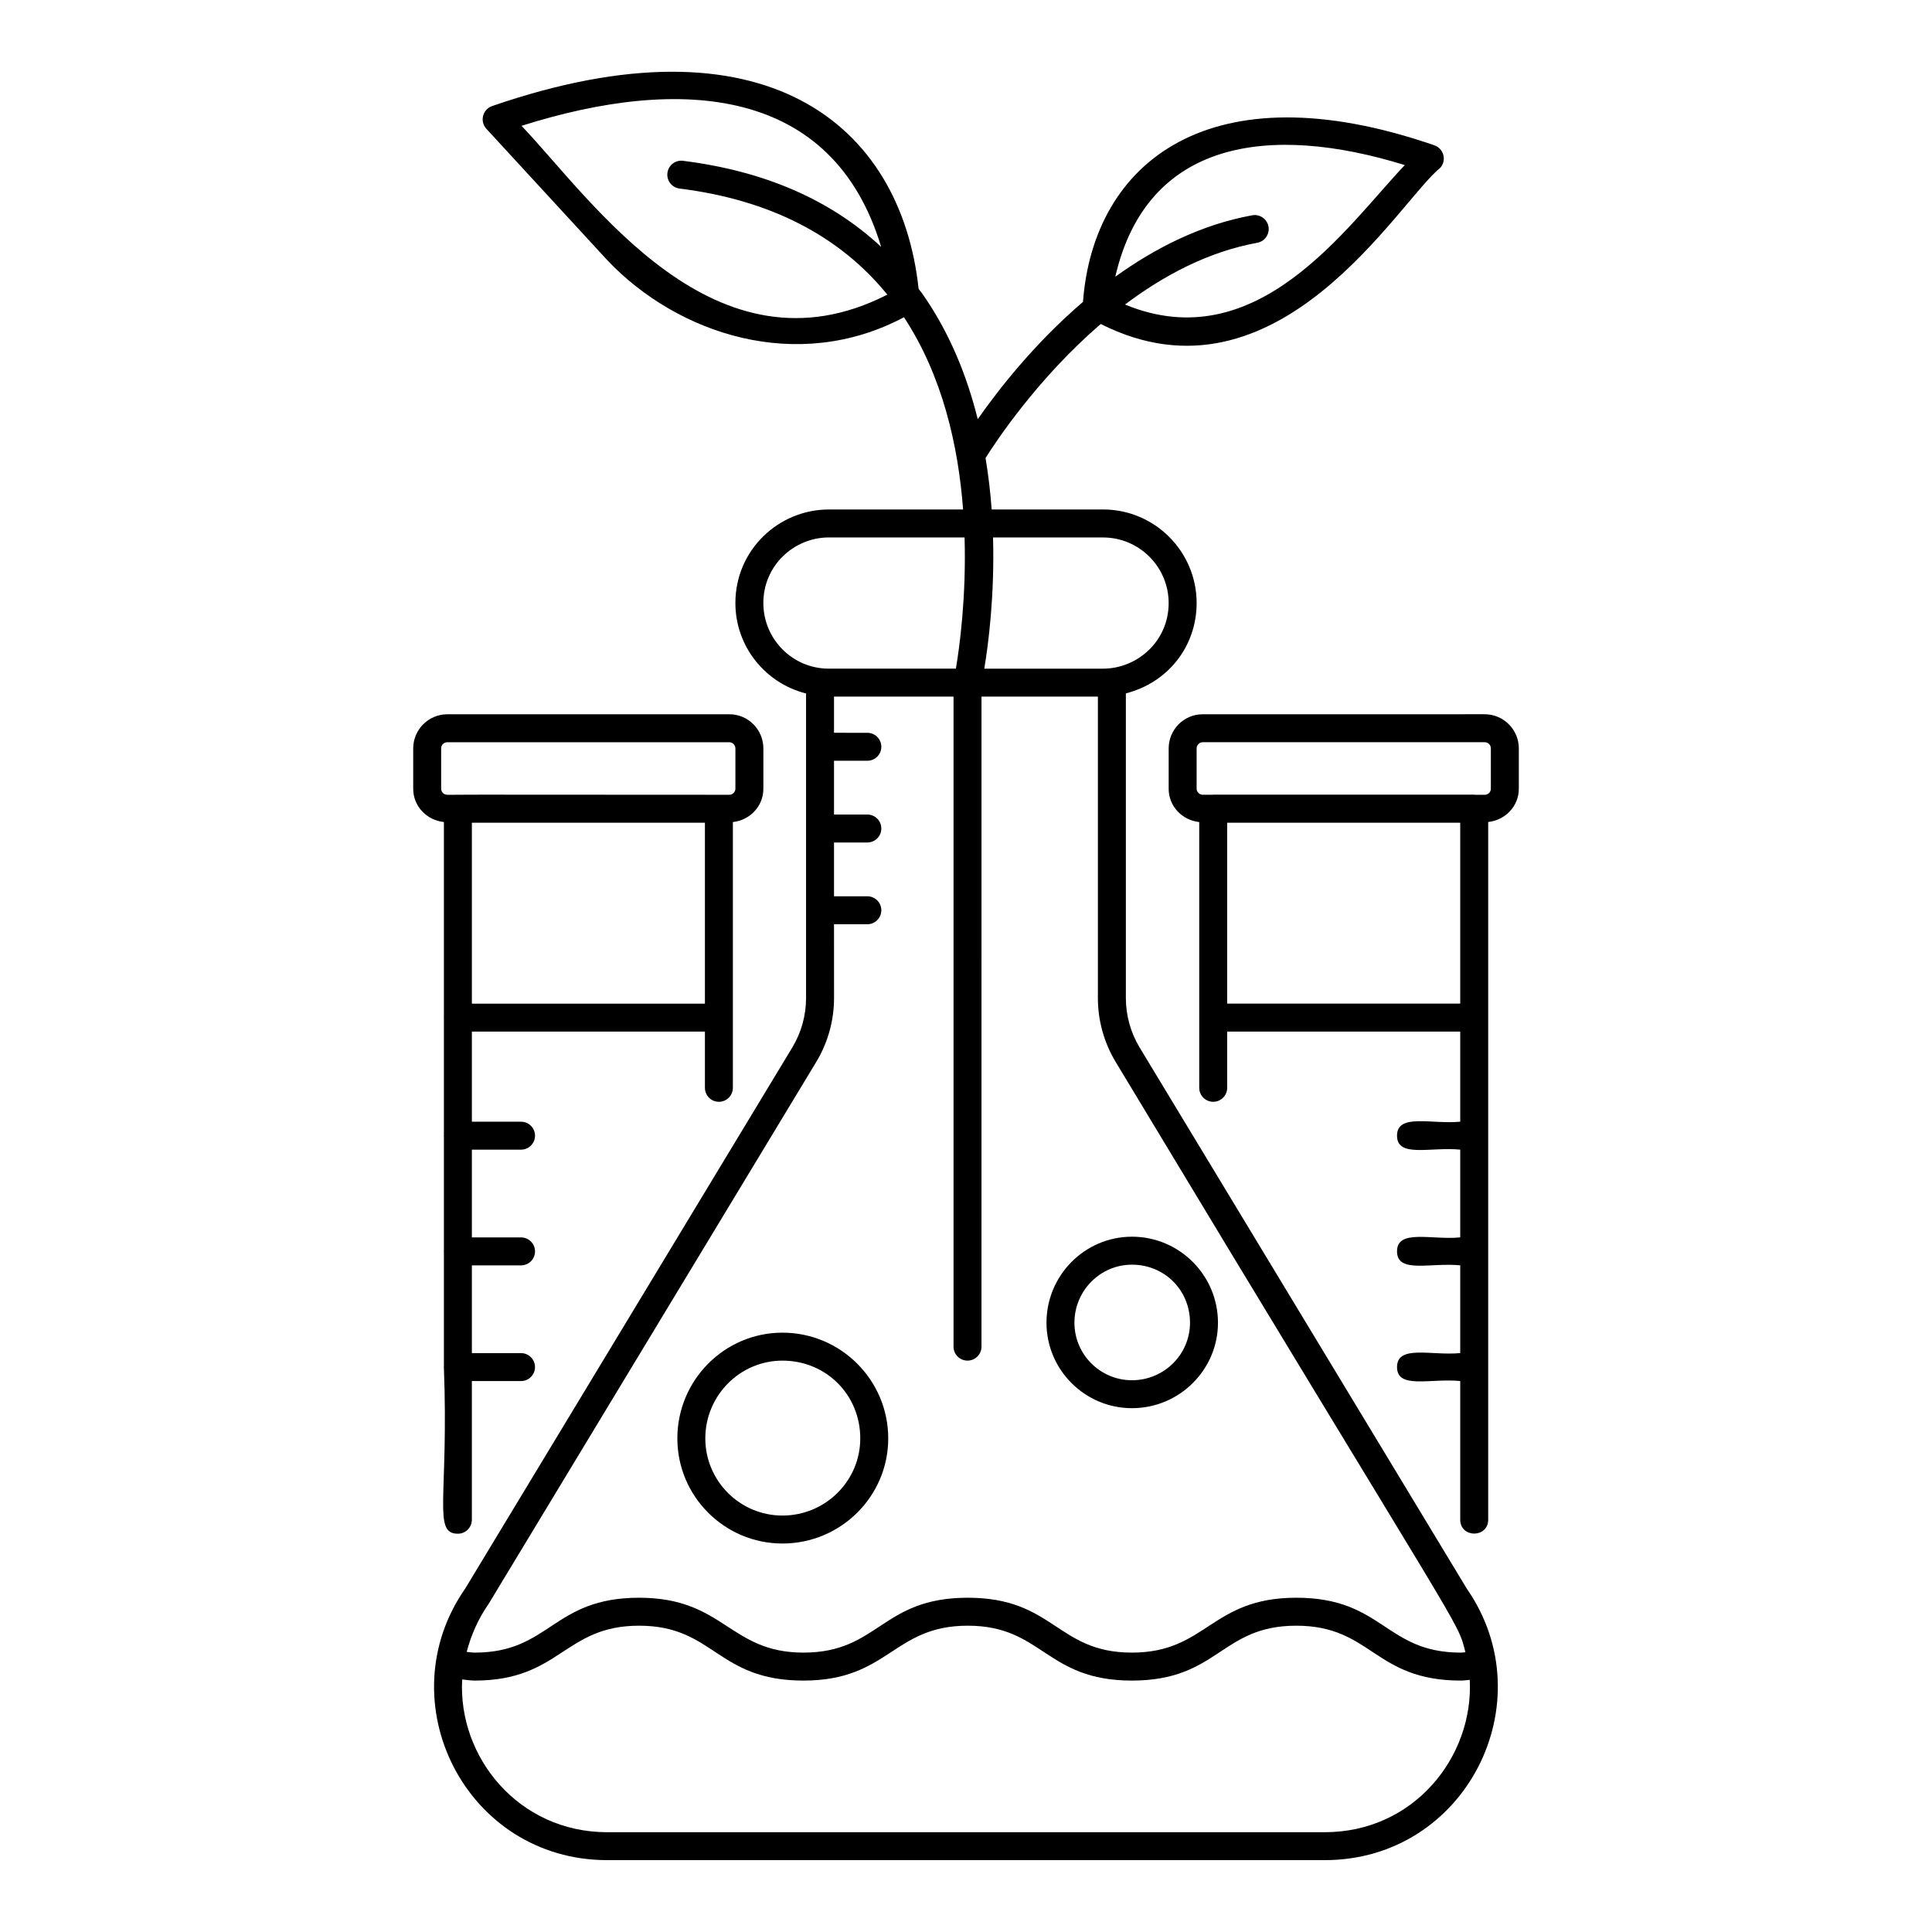
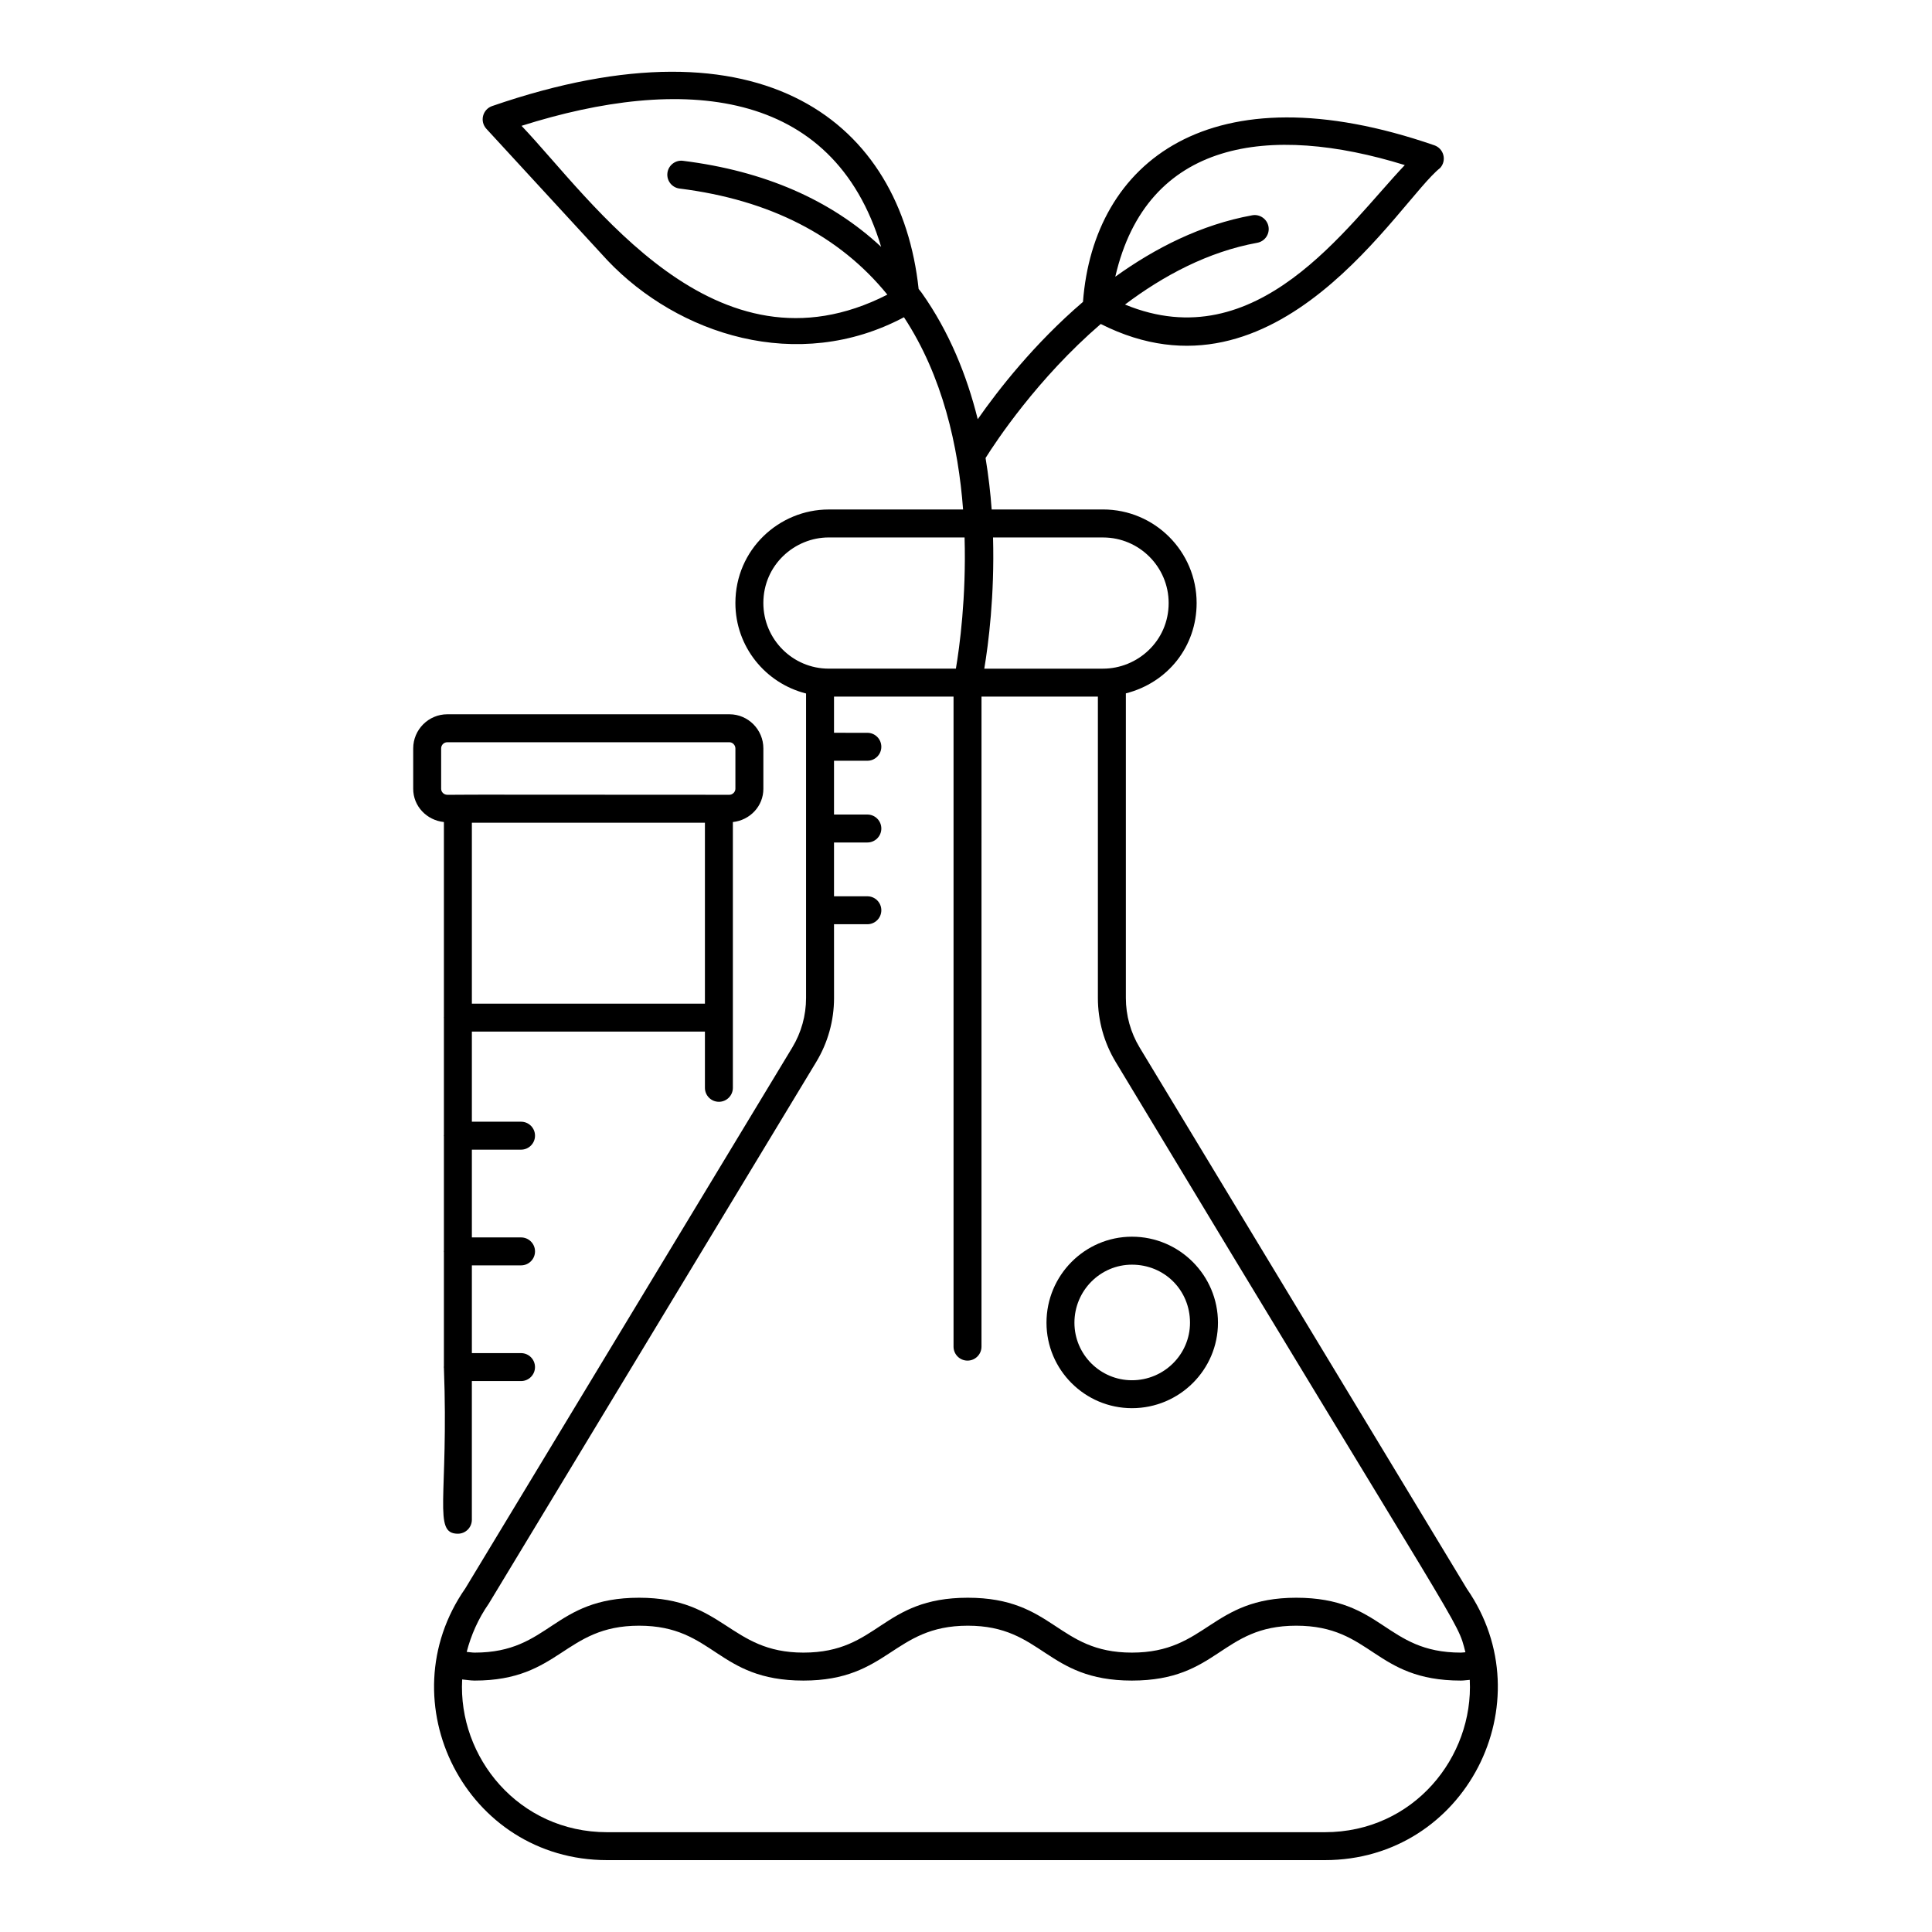
<svg xmlns="http://www.w3.org/2000/svg" fill="#000000" width="800px" height="800px" version="1.1" viewBox="144 144 512 512">
  <g>
    <path d="m261.64 361.85v51.684c0 0.051-0.027 0.094-0.027 0.145 0 0.051 0.027 0.094 0.027 0.145v30.961c-0.004 0.062-0.035 0.117-0.035 0.18s0.031 0.117 0.035 0.18v30.305c-0.004 0.062-0.035 0.117-0.035 0.18s0.031 0.117 0.035 0.18v30.305c-0.004 0.062-0.035 0.117-0.035 0.18s0.031 0.117 0.035 0.18c1.297 34.426-3.062 43.977 3.703 43.977 2.047 0 3.703-1.656 3.703-3.703v-36.75h13.031c2.047 0 3.703-1.656 3.703-3.703s-1.656-3.703-3.703-3.703h-13.027v-23.254h13.031c2.047 0 3.703-1.656 3.703-3.703 0-2.047-1.656-3.703-3.703-3.703l-13.031-0.004v-23.254h13.031c2.047 0 3.703-1.656 3.703-3.703s-1.656-3.703-3.703-3.703l-13.031-0.004v-23.875h61.762v14.898c0 2.047 1.656 3.703 3.703 3.703s3.703-1.656 3.703-3.703v-70.434c4.508-0.48 8.082-4.176 8.082-8.809v-10.699c0-4.992-4.039-9.051-8.992-9.051h-74.754c-4.992 0-9.051 4.059-9.051 9.051v10.699c-0.004 4.633 3.594 8.332 8.137 8.809zm7.41 48.125v-47.941h61.762v47.941zm-8.141-67.633c0-0.922 0.723-1.641 1.641-1.641h74.754c0.848 0 1.586 0.766 1.586 1.641v10.699c0 0.832-0.754 1.586-1.586 1.586-127.77-0.062-41.367-0.031-74.754 0-0.906 0-1.641-0.711-1.641-1.586z" />
-     <path d="m453.71 342.34v10.699c0 4.637 3.582 8.34 8.098 8.812v70.43c0 2.047 1.656 3.703 3.703 3.703 2.047 0 3.703-1.656 3.703-3.703v-14.898h61.762v23.875c-7.559 0.746-16.75-2.309-16.75 3.703 0 5.957 8.836 2.922 16.75 3.703v23.254c-7.559 0.746-16.75-2.309-16.75 3.703 0 5.957 8.836 2.922 16.75 3.703v23.254c-7.559 0.746-16.75-2.309-16.75 3.703 0 5.957 8.836 2.922 16.75 3.703v36.75c0 4.906 7.41 4.898 7.41 0v-184.9c4.531-0.488 8.117-4.18 8.117-8.805v-10.699c0-4.992-4.059-9.051-9.051-9.051l-74.75 0.008c-4.957 0-8.992 4.059-8.992 9.051zm15.504 67.633v-47.941h61.762v47.941zm69.879-67.633v10.699c0 0.875-0.738 1.586-1.641 1.586h-2.594c-0.062-0.004-0.117-0.035-0.18-0.035l-69.168-0.004c-0.062 0-0.117 0.031-0.18 0.035h-2.629c-0.832 0-1.586-0.754-1.586-1.586v-10.699c0-0.875 0.738-1.641 1.586-1.641h74.75c0.918 0.004 1.641 0.723 1.641 1.645z" />
    <path d="m305 213.02c18.633 19.59 50.328 30.062 78.559 15.051 10.258 15.598 14.414 34.215 15.668 50.949h-35.625c-13.105 0-24.715 10.574-24.715 24.793 0 11.59 7.996 21.266 18.727 23.969v80.707c0 4.625-1.266 9.16-3.66 13.125l-86.637 143.32c-20.98 30.074 0.176 72.02 37.582 72.02h190.18c37.344 0 58.504-41.84 37.652-71.918l-86.715-143.43c-2.387-3.957-3.652-8.496-3.652-13.125v-80.73c11.102-2.824 18.754-12.406 18.754-23.945 0-13.672-11.121-24.793-24.797-24.793h-29.52c-0.32-4.43-0.855-9-1.617-13.637 2.695-4.301 13.734-21.051 30.527-35.516 46.961 23.711 79.02-32.703 89.934-41.34 0.848-0.918 1.172-2.203 0.859-3.414-0.305-1.211-1.199-2.188-2.379-2.598-59.453-20.543-90.34 4.473-93.125 41.496-12.938 11.078-22.488 23.352-27.891 31.09-2.879-11.582-7.539-23.168-14.871-33.52-0.246-0.352-0.539-0.652-0.793-1-4.707-43.758-40.898-73.387-113.04-48.461-1.18 0.41-2.078 1.387-2.379 2.598-0.312 1.211 0.016 2.492 0.859 3.414zm41.297 90.793c0-10.086 8.27-17.383 17.309-17.383h36.016c0.465 15.883-1.34 29.121-2.301 34.766h-33.715c-9.543 0-17.309-7.801-17.309-17.383zm148.78 325.74h-190.18c-23.469 0-39.555-19.902-38.418-40.48 1.117 0.09 2.164 0.297 3.328 0.297 22.668 0 23.672-14.543 43.555-14.543 19.973 0 20.551 14.543 43.555 14.543 22.668 0 23.672-14.543 43.555-14.543 19.875 0 20.625 14.543 43.484 14.543 22.961 0 23.539-14.543 43.555-14.543 20.098 0 20.586 14.543 43.629 14.543 0.871 0 1.551-0.141 2.363-0.188 1.035 20.418-14.832 40.371-38.426 40.371zm37.273-47.688c-0.43 0.016-0.75 0.094-1.203 0.094-20.098 0-20.586-14.543-43.629-14.543-22.668 0-23.672 14.543-43.555 14.543-19.875 0-20.625-14.543-43.484-14.543-22.961 0-23.539 14.543-43.555 14.543-19.652 0-20.973-14.543-43.555-14.543-22.961 0-23.539 14.543-43.555 14.543-0.766 0-1.41-0.141-2.133-0.188 1.152-4.445 3.051-8.773 5.852-12.793l86.766-143.53c3.098-5.121 4.731-10.984 4.731-16.961l-0.008-19.555h8.836c2.047 0 3.703-1.656 3.703-3.703s-1.656-3.703-3.703-3.703l-8.836-0.004v-14.254h8.836c2.047 0 3.703-1.656 3.703-3.703 0-2.047-1.656-3.703-3.703-3.703h-8.836v-14.254h8.836c2.047 0 3.703-1.656 3.703-3.703s-1.656-3.703-3.703-3.703l-8.836-0.004v-9.594h31.676v172.27c0 2.047 1.656 3.703 3.703 3.703s3.703-1.656 3.703-3.703l0.004-172.27h30.844v79.887c0 5.984 1.637 11.844 4.727 16.961 93.395 155.07 90.371 147.4 92.672 156.41zm-96.031-295.43c9.586 0 17.387 7.801 17.387 17.383 0 10.102-8.301 17.383-17.387 17.383h-31.473c1.09-6.496 2.746-19.344 2.32-34.766zm79.965-98.684c-15.473 16.281-39.055 51.422-74.145 36.957 10.164-7.652 21.992-13.992 35.043-16.367 2.012-0.367 3.344-2.293 2.981-4.305-0.367-2.019-2.352-3.356-4.312-2.981-13.578 2.469-25.762 8.711-36.285 16.277 8.352-36.285 40.859-40.684 76.719-29.582zm-138.77 21.672c-13.332-12.422-30.891-20.113-52.508-22.805-2.004-0.27-3.887 1.188-4.133 3.215-0.254 2.031 1.188 3.883 3.219 4.137 23.914 2.981 42.367 12.488 55.066 28.113-45.699 23.336-78.25-25.109-96.945-44.738 42.297-13.402 82.523-10.395 95.301 32.078z" />
    <path d="m421.33 494.53c0 12.488 10.164 22.652 22.652 22.652 12.566 0 22.793-10.164 22.793-22.652 0-12.566-10.223-22.793-22.793-22.793-12.488 0.004-22.652 10.227-22.652 22.793zm22.652-15.379c8.625 0 15.383 6.758 15.383 15.383 0 8.406-6.902 15.246-15.383 15.246-8.406 0-15.246-6.836-15.246-15.246 0.004-8.48 6.84-15.383 15.246-15.383z" />
-     <path d="m351.36 497.17c-15.359 0-27.855 12.566-27.855 28.023 0 15.359 12.496 27.855 27.855 27.855 15.453 0 28.031-12.496 28.031-27.855 0-15.457-12.578-28.023-28.031-28.023zm0 48.469c-11.273 0-20.445-9.176-20.445-20.445 0-11.367 9.176-20.613 20.445-20.613 11.562 0 20.621 9.051 20.621 20.613 0 11.27-9.254 20.445-20.621 20.445z" />
  </g>
</svg>